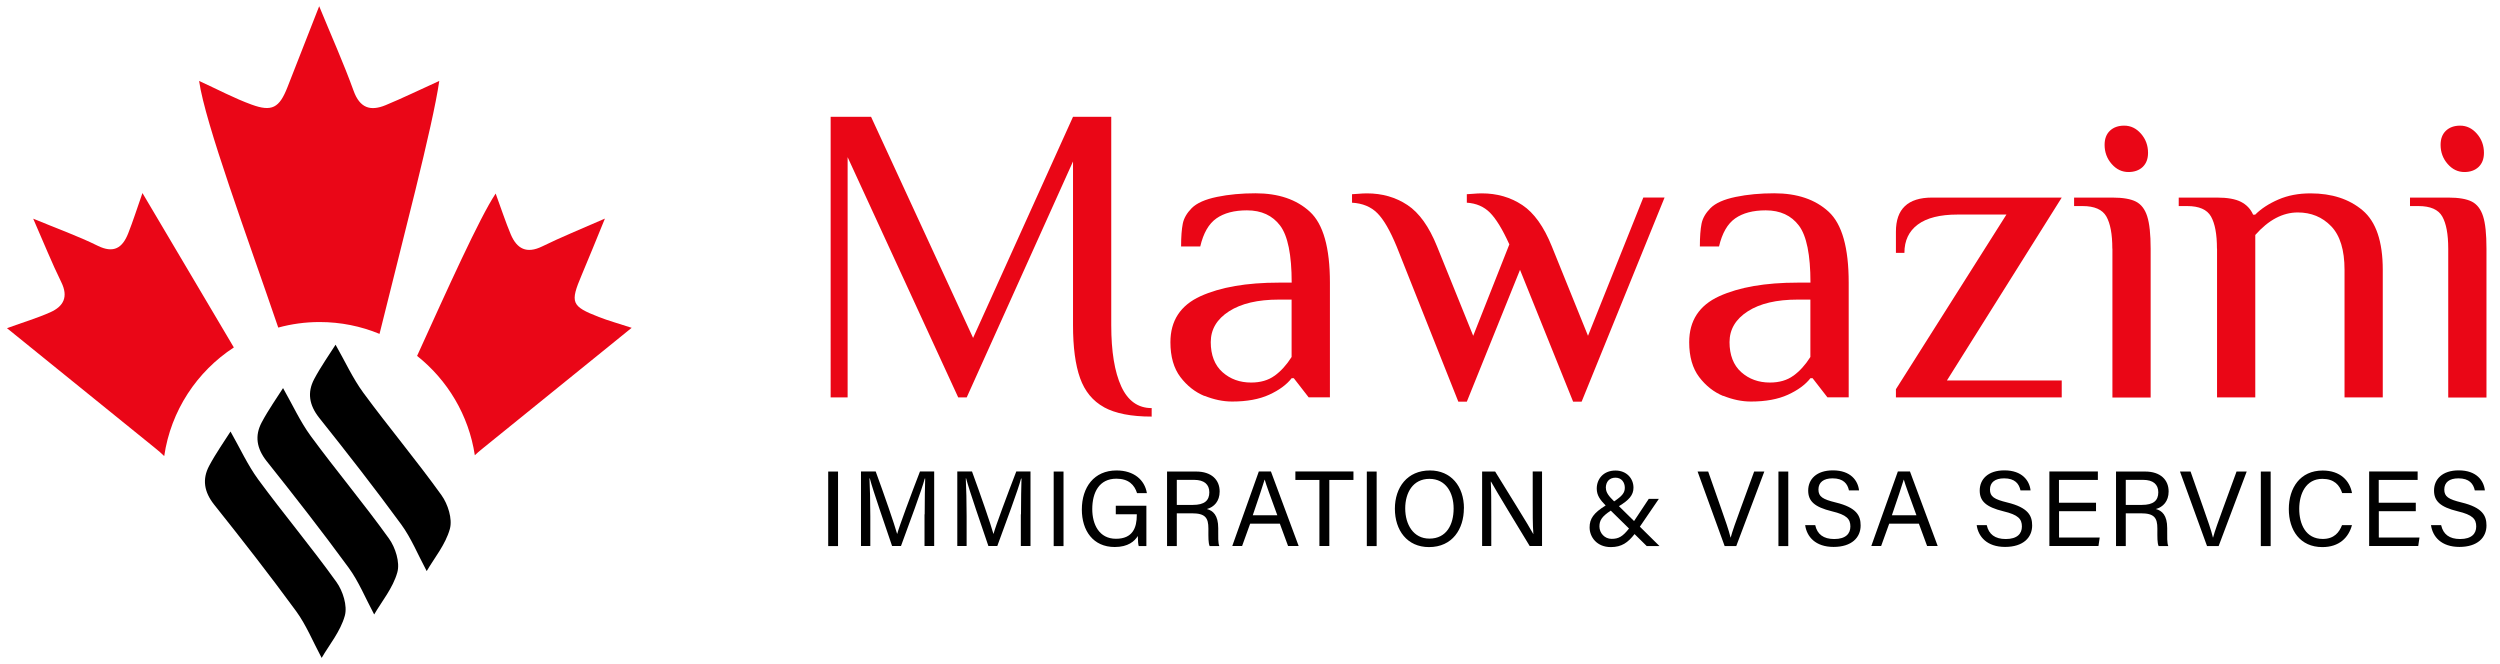
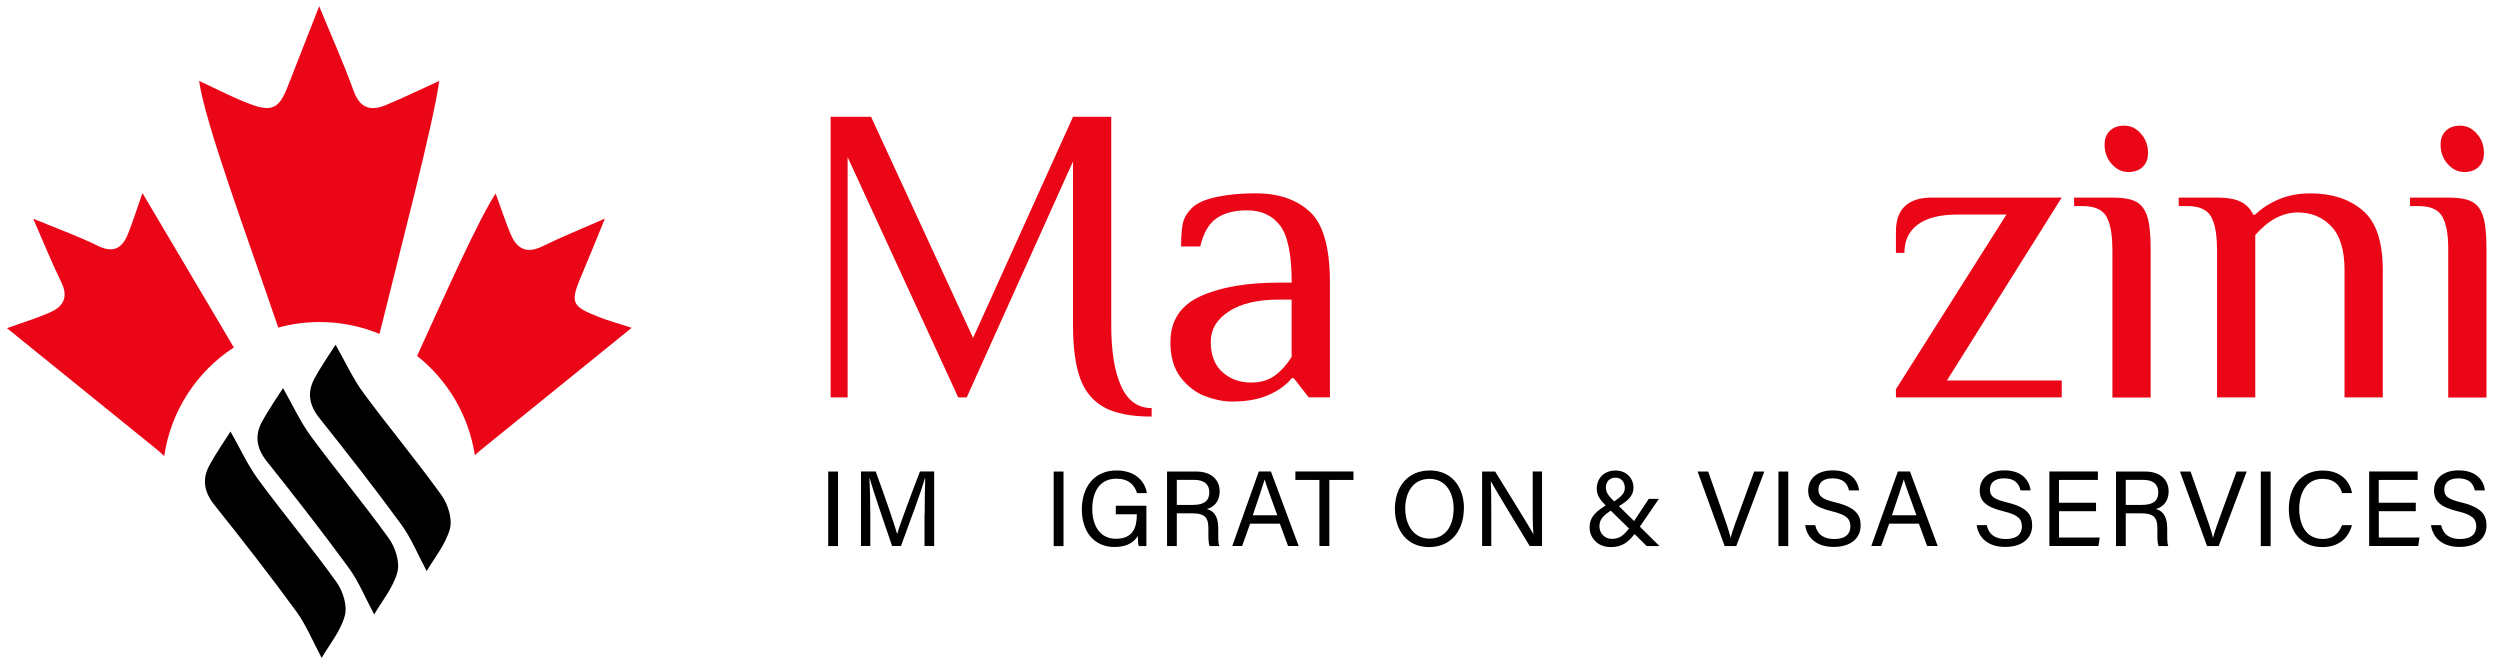
<svg xmlns="http://www.w3.org/2000/svg" id="Layer_1" version="1.1" viewBox="0 0 297.48 79">
  <defs>
    <style>
      .st0 {
        fill: #ea0617;
      }

      .st1 {
        fill: #ea0616;
      }
    </style>
  </defs>
  <g>
    <path d="M44.54,73.09c.86-1.49,2.22-3.12,2.74-4.99.33-1.18-.23-2.95-1-4.02-2.98-4.15-6.27-8.07-9.3-12.19-1.26-1.72-2.16-3.71-3.3-5.71-.72,1.14-1.73,2.56-2.54,4.08-.85,1.6-.6,3.1.57,4.59,3.33,4.18,6.63,8.4,9.78,12.71,1.19,1.63,1.97,3.56,3.03,5.55" />
    <path d="M38.29,78.26c.86-1.49,2.22-3.12,2.74-4.99.33-1.18-.23-2.95-1-4.02-2.98-4.15-6.27-8.07-9.3-12.19-1.26-1.72-2.16-3.71-3.3-5.71-.72,1.14-1.73,2.56-2.54,4.08-.85,1.6-.6,3.1.57,4.59,3.33,4.18,6.63,8.4,9.78,12.71,1.19,1.63,1.97,3.56,3.03,5.55" />
    <path d="M50.79,67.93c.86-1.49,2.22-3.12,2.74-4.99.33-1.18-.23-2.95-1-4.02-2.98-4.15-6.27-8.07-9.3-12.19-1.26-1.72-2.16-3.71-3.3-5.71-.72,1.14-1.73,2.56-2.54,4.08-.85,1.6-.6,3.1.57,4.59,3.33,4.18,6.63,8.4,9.78,12.71,1.19,1.63,1.97,3.56,3.03,5.55" />
    <path class="st0" d="M27.83,41.34c-4.39,2.86-7.5,7.52-8.29,12.93-.31-.31-.69-.64-1.14-1-5.75-4.66-11.52-9.32-17.57-14.22,1.96-.71,3.6-1.2,5.15-1.89,1.58-.7,2.18-1.83,1.31-3.59-1.13-2.3-2.08-4.68-3.34-7.55,2.87,1.19,5.34,2.07,7.67,3.22,1.92.95,2.95.25,3.63-1.46.57-1.44,1.04-2.92,1.7-4.81l10.88,18.38Z" />
    <path class="st0" d="M52.27,9.63c-.78,5.42-4.4,19.11-7.11,30.1-2.2-.91-4.61-1.41-7.13-1.41-1.7,0-3.35.23-4.92.66h0c-3.7-10.85-8.69-24.27-9.42-29.35,2.27,1.04,4.2,2.07,6.23,2.81,2.45.9,3.32.39,4.28-2.05,1.19-3.04,2.38-6.09,3.78-9.65,1.5,3.65,2.92,6.81,4.09,10.05.74,2.06,1.99,2.47,3.8,1.73,2.08-.86,4.1-1.85,6.4-2.89" />
    <path class="st0" d="M75.17,39c-1.31,1.06-2.37,1.93-3.44,2.79-4.79,3.88-9.59,7.76-14.38,11.64-.32.26-.61.51-.85.74-.72-4.77-3.26-8.96-6.87-11.82,3.61-7.94,7.43-16.44,9.35-19.32.68,1.86,1.18,3.39,1.8,4.87.73,1.71,1.88,2.33,3.74,1.42,2.24-1.1,4.55-2.03,7.46-3.31-1.06,2.58-1.89,4.66-2.77,6.73-1.39,3.28-1.24,3.7,2.05,4.98,1.14.45,2.34.77,3.91,1.29" />
  </g>
  <g>
    <g>
      <path class="st1" d="M131.38,48.46c-1.35-.74-2.3-1.9-2.86-3.47-.56-1.57-.84-3.67-.84-6.3v-19.48l-12.65,28.08h-1.01l-13.16-28.59v28.59h-2.02V13.9h4.81l12.14,26.31,11.89-26.31h4.55v24.79c0,3.14.4,5.57,1.19,7.29.79,1.72,2,2.58,3.62,2.58v1.01c-2.43,0-4.32-.37-5.67-1.11Z" />
      <path class="st1" d="M143.32,47.12c-1.11-.46-2.07-1.21-2.86-2.25-.79-1.04-1.19-2.43-1.19-4.15,0-2.56,1.19-4.38,3.57-5.47,2.38-1.08,5.49-1.62,9.34-1.62h1.52c0-3.31-.46-5.57-1.37-6.78-.91-1.21-2.23-1.82-3.95-1.82-1.52,0-2.73.32-3.64.96-.91.64-1.55,1.75-1.92,3.34h-2.28c0-1.15.07-2.05.2-2.71.13-.66.49-1.27,1.06-1.85.61-.61,1.61-1.05,3.01-1.34,1.4-.29,2.93-.43,4.58-.43,2.73,0,4.89.73,6.48,2.2,1.59,1.47,2.38,4.28,2.38,8.42v13.66h-2.53l-1.77-2.28h-.25c-.61.78-1.5,1.43-2.68,1.97-1.18.54-2.65.81-4.4.81-1.08,0-2.18-.23-3.29-.68ZM151.67,44.71c.74-.54,1.42-1.28,2.02-2.23v-6.83h-1.52c-2.5,0-4.47.46-5.92,1.39-1.45.93-2.18,2.15-2.18,3.67s.46,2.74,1.39,3.57c.93.83,2.07,1.24,3.42,1.24,1.11,0,2.04-.27,2.78-.81Z" />
-       <path class="st1" d="M166.19,29.33c-.78-1.89-1.54-3.21-2.3-3.97-.76-.76-1.76-1.17-3.01-1.24v-1.01c.17,0,.42-.02.76-.05.34-.03.67-.05,1.01-.05,1.82,0,3.43.46,4.83,1.39,1.4.93,2.57,2.57,3.52,4.93l4.3,10.63,4.3-10.88c-.81-1.79-1.58-3.04-2.3-3.77-.73-.73-1.64-1.12-2.76-1.19v-1.01c.17,0,.42-.02.76-.05.34-.03.67-.05,1.01-.05,1.82,0,3.43.46,4.83,1.39,1.4.93,2.57,2.57,3.52,4.93l4.3,10.63,6.58-16.45h2.53l-9.87,24.29h-1.01l-6.32-15.69-6.33,15.69h-1.01l-7.34-18.47Z" />
-       <path class="st1" d="M205.05,47.12c-1.11-.46-2.07-1.21-2.86-2.25-.79-1.04-1.19-2.43-1.19-4.15,0-2.56,1.19-4.38,3.57-5.47,2.38-1.08,5.49-1.62,9.34-1.62h1.52c0-3.31-.46-5.57-1.37-6.78-.91-1.21-2.23-1.82-3.95-1.82-1.52,0-2.73.32-3.64.96-.91.64-1.55,1.75-1.92,3.34h-2.28c0-1.15.07-2.05.2-2.71.13-.66.49-1.27,1.06-1.85.61-.61,1.61-1.05,3.01-1.34,1.4-.29,2.93-.43,4.58-.43,2.73,0,4.89.73,6.48,2.2,1.59,1.47,2.38,4.28,2.38,8.42v13.66h-2.53l-1.77-2.28h-.25c-.61.78-1.5,1.43-2.68,1.97-1.18.54-2.65.81-4.4.81-1.08,0-2.18-.23-3.29-.68ZM213.4,44.71c.74-.54,1.42-1.28,2.02-2.23v-6.83h-1.52c-2.5,0-4.47.46-5.92,1.39-1.45.93-2.18,2.15-2.18,3.67s.46,2.74,1.39,3.57c.93.83,2.07,1.24,3.42,1.24,1.11,0,2.04-.27,2.78-.81Z" />
      <path class="st1" d="M225.59,46.33l13.16-20.8h-5.82c-2.09,0-3.67.4-4.73,1.19-1.06.79-1.59,1.91-1.59,3.37h-1.01v-2.53c0-2.7,1.43-4.05,4.3-4.05h15.43l-13.66,21.76h13.66v2.02h-19.73v-.96Z" />
      <path class="st1" d="M251.35,29.58c0-1.72-.24-2.99-.71-3.82-.47-.83-1.42-1.24-2.83-1.24h-1.01v-1.01h4.55c1.25,0,2.18.16,2.81.48.62.32,1.07.9,1.34,1.75.27.84.41,2.13.41,3.85v17.71h-4.55v-17.71ZM251.27,19.51c-.56-.64-.84-1.4-.84-2.28,0-.71.21-1.27.63-1.67.42-.4.99-.61,1.7-.61.78,0,1.44.32,2,.96.56.64.84,1.4.84,2.28,0,.71-.21,1.26-.63,1.67-.42.4-.99.61-1.7.61-.78,0-1.44-.32-2-.96Z" />
      <path class="st1" d="M263.8,29.58c0-1.72-.24-2.99-.71-3.82-.47-.83-1.42-1.24-2.83-1.24h-1.01v-1.01h4.55c1.25,0,2.2.17,2.86.51.66.34,1.14.84,1.44,1.52h.25c.71-.71,1.63-1.31,2.76-1.8,1.13-.49,2.4-.73,3.82-.73,2.53,0,4.6.67,6.2,2.02,1.6,1.35,2.4,3.71,2.4,7.08v15.18h-4.55v-15.18c0-2.36-.53-4.09-1.59-5.19-1.06-1.1-2.39-1.64-3.97-1.64-1.79,0-3.48.89-5.06,2.68v19.33h-4.55v-17.71Z" />
      <path class="st1" d="M291.32,29.58c0-1.72-.24-2.99-.71-3.82-.47-.83-1.42-1.24-2.83-1.24h-1.01v-1.01h4.55c1.25,0,2.18.16,2.81.48.62.32,1.07.9,1.34,1.75.27.84.4,2.13.4,3.85v17.71h-4.55v-17.71ZM291.25,19.51c-.56-.64-.84-1.4-.84-2.28,0-.71.21-1.27.63-1.67.42-.4.99-.61,1.69-.61.78,0,1.44.32,2,.96.56.64.84,1.4.84,2.28,0,.71-.21,1.26-.63,1.67-.42.4-.99.61-1.69.61-.78,0-1.44-.32-2-.96Z" />
    </g>
    <g>
      <path d="M99.72,56.11v8.87h-1.17v-8.87h1.17Z" />
      <path d="M110.03,61.2c0-1.66.03-3.33.06-4.26h-.05c-.38,1.44-1.81,5.24-2.83,8.03h-1.06c-.76-2.27-2.26-6.54-2.65-8.05h-.04c.06,1.03.1,2.99.1,4.52v3.53h-1.11v-8.87h1.75c1.01,2.75,2.24,6.31,2.55,7.43h.01c.22-.85,1.67-4.74,2.71-7.43h1.69v8.87h-1.15v-3.77Z" />
-       <path d="M121.49,61.2c0-1.66.03-3.33.06-4.26h-.05c-.38,1.44-1.81,5.24-2.83,8.03h-1.06c-.76-2.27-2.26-6.54-2.65-8.05h-.04c.06,1.03.1,2.99.1,4.52v3.53h-1.11v-8.87h1.75c1.01,2.75,2.24,6.31,2.55,7.43h.01c.22-.85,1.67-4.74,2.71-7.43h1.69v8.87h-1.15v-3.77Z" />
      <path d="M126.55,56.11v8.87h-1.17v-8.87h1.17Z" />
      <path d="M136.4,64.98h-.9c-.06-.17-.1-.56-.11-1.2-.38.62-1.15,1.31-2.75,1.31-2.56,0-3.91-1.94-3.91-4.46,0-2.65,1.45-4.65,4.13-4.65,2.06,0,3.35,1.12,3.61,2.7h-1.17c-.31-.99-1.01-1.72-2.46-1.72-2.05,0-2.87,1.64-2.87,3.62,0,1.82.82,3.53,2.82,3.53s2.48-1.33,2.48-2.82v-.1h-2.5v-1.01h3.64v4.79Z" />
      <path d="M140.03,61.08v3.9h-1.16v-8.87h3.47c1.82,0,2.79.99,2.79,2.37,0,1.16-.66,1.86-1.52,2.09.73.19,1.35.74,1.35,2.27v.38c0,.61-.03,1.39.13,1.76h-1.15c-.17-.38-.15-1.07-.15-1.91v-.18c0-1.26-.36-1.81-1.95-1.81h-1.81ZM140.03,60.08h1.92c1.36,0,1.95-.51,1.95-1.5,0-.94-.61-1.48-1.81-1.48h-2.06v2.98Z" />
      <path d="M148.76,62.31l-.96,2.66h-1.17l3.16-8.87h1.44l3.3,8.87h-1.26l-.98-2.66h-3.53ZM151.99,61.31c-.85-2.33-1.31-3.57-1.5-4.24h-.01c-.22.75-.74,2.26-1.41,4.24h2.93Z" />
      <path d="M156.99,57.11h-2.85v-1.01h6.91v1.01h-2.87v7.86h-1.18v-7.86Z" />
-       <path d="M163.81,56.11v8.87h-1.17v-8.87h1.17Z" />
      <path d="M174.19,60.49c0,2.45-1.36,4.61-4.15,4.61-2.61,0-4.06-2.01-4.06-4.56s1.48-4.56,4.17-4.56c2.5,0,4.05,1.87,4.05,4.51ZM167.21,60.5c0,1.91.97,3.59,2.88,3.59,2.05,0,2.88-1.69,2.88-3.58s-.93-3.53-2.88-3.53-2.88,1.63-2.88,3.52Z" />
      <path d="M176.36,64.98v-8.87h1.55c1.27,2.08,4.04,6.49,4.54,7.44h.01c-.09-1.13-.08-2.54-.08-3.98v-3.47h1.11v8.87h-1.47c-1.17-1.92-4.05-6.66-4.6-7.66h-.03c.06,1.01.06,2.51.06,4.12v3.54h-1.11Z" />
      <path d="M197.39,59.36l-2.26,3.31,2.34,2.31h-1.52l-1.45-1.43c-.79,1.01-1.53,1.55-2.83,1.55-1.66,0-2.52-1.2-2.52-2.34,0-1.02.46-1.72,1.91-2.61-.64-.66-1.06-1.19-1.06-2.01,0-1.15.8-2.15,2.23-2.15,1.31,0,2.14.93,2.14,2.04,0,.89-.54,1.48-1.73,2.2l1.8,1.77,1.75-2.64h1.2ZM193.84,62.89l-2.17-2.13c-1.07.7-1.35,1.17-1.35,1.89,0,.78.62,1.47,1.45,1.47s1.31-.27,2.06-1.22ZM191.09,58.07c0,.52.33.96.98,1.59,1.02-.68,1.27-1.06,1.27-1.63,0-.61-.37-1.19-1.11-1.19-.69,0-1.15.45-1.15,1.22Z" />
      <path d="M205.22,64.98l-3.22-8.87h1.26l1.55,4.42c.46,1.3.92,2.61,1.11,3.43h.02c.19-.73.69-2.1,1.16-3.39l1.63-4.46h1.21l-3.34,8.87h-1.39Z" />
      <path d="M212.79,56.11v8.87h-1.17v-8.87h1.17Z" />
      <path d="M216,62.5c.24,1.07.97,1.64,2.26,1.64,1.38,0,1.92-.65,1.92-1.49,0-.89-.43-1.39-2.2-1.81-2.09-.51-2.82-1.22-2.82-2.47,0-1.33.97-2.4,2.94-2.4,2.12,0,2.98,1.22,3.11,2.38h-1.2c-.17-.78-.65-1.43-1.95-1.43-1.08,0-1.68.48-1.68,1.33s.5,1.16,2.05,1.54c2.52.61,2.97,1.59,2.97,2.74,0,1.43-1.06,2.55-3.22,2.55s-3.19-1.22-3.38-2.59h1.2Z" />
      <path d="M224.8,62.31l-.96,2.66h-1.17l3.16-8.87h1.44l3.3,8.87h-1.26l-.98-2.66h-3.53ZM228.04,61.31c-.85-2.33-1.31-3.57-1.5-4.24h-.01c-.22.75-.74,2.26-1.41,4.24h2.93Z" />
      <path d="M236.41,62.5c.24,1.07.97,1.64,2.26,1.64,1.38,0,1.92-.65,1.92-1.49,0-.89-.43-1.39-2.2-1.81-2.09-.51-2.82-1.22-2.82-2.47,0-1.33.97-2.4,2.94-2.4,2.11,0,2.98,1.22,3.11,2.38h-1.2c-.17-.78-.65-1.43-1.95-1.43-1.08,0-1.68.48-1.68,1.33s.5,1.16,2.05,1.54c2.52.61,2.97,1.59,2.97,2.74,0,1.43-1.06,2.55-3.22,2.55s-3.19-1.22-3.38-2.59h1.2Z" />
      <path d="M249.42,60.83h-4.41v3.13h4.84l-.15,1.01h-5.84v-8.87h5.77v1.01h-4.63v2.71h4.41v1.01Z" />
      <path d="M252.95,61.08v3.9h-1.16v-8.87h3.47c1.82,0,2.79.99,2.79,2.37,0,1.16-.66,1.86-1.52,2.09.73.19,1.35.74,1.35,2.27v.38c0,.61-.03,1.39.13,1.76h-1.15c-.17-.38-.15-1.07-.15-1.91v-.18c0-1.26-.36-1.81-1.95-1.81h-1.81ZM252.95,60.08h1.92c1.36,0,1.95-.51,1.95-1.5,0-.94-.61-1.48-1.81-1.48h-2.06v2.98Z" />
      <path d="M262.62,64.98l-3.22-8.87h1.26l1.55,4.42c.46,1.3.92,2.61,1.11,3.43h.02c.19-.73.69-2.1,1.16-3.39l1.63-4.46h1.21l-3.34,8.87h-1.39Z" />
      <path d="M270.19,56.11v8.87h-1.17v-8.87h1.17Z" />
      <path d="M279.87,62.47c-.4,1.5-1.52,2.63-3.53,2.63-2.65,0-3.99-2.01-3.99-4.52s1.34-4.59,4.03-4.59c2.09,0,3.22,1.2,3.49,2.68h-1.17c-.32-.97-.96-1.69-2.36-1.69-1.96,0-2.75,1.78-2.75,3.57s.75,3.58,2.8,3.58c1.36,0,1.96-.79,2.29-1.64h1.19Z" />
      <path d="M287.47,60.83h-4.41v3.13h4.84l-.15,1.01h-5.84v-8.87h5.77v1.01h-4.63v2.71h4.41v1.01Z" />
      <path d="M290.48,62.5c.24,1.07.97,1.64,2.25,1.64,1.38,0,1.92-.65,1.92-1.49,0-.89-.43-1.39-2.2-1.81-2.09-.51-2.82-1.22-2.82-2.47,0-1.33.97-2.4,2.94-2.4,2.12,0,2.98,1.22,3.11,2.38h-1.2c-.17-.78-.65-1.43-1.95-1.43-1.08,0-1.68.48-1.68,1.33s.5,1.16,2.05,1.54c2.52.61,2.97,1.59,2.97,2.74,0,1.43-1.06,2.55-3.22,2.55s-3.19-1.22-3.38-2.59h1.2Z" />
    </g>
  </g>
</svg>